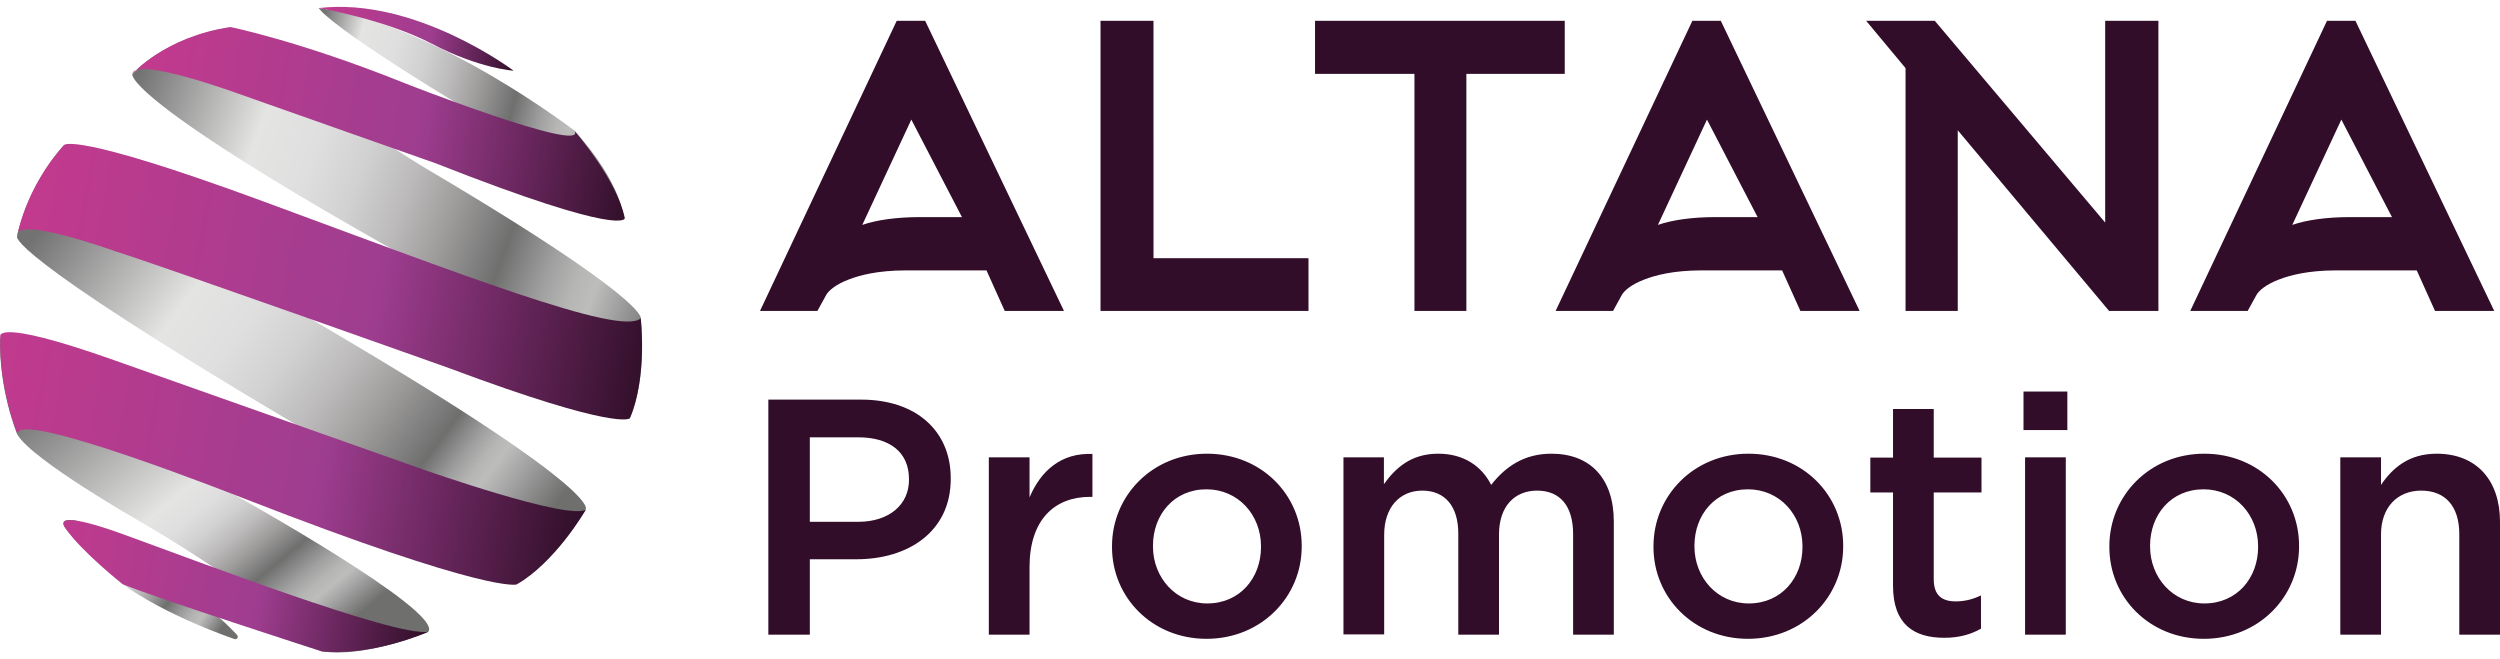
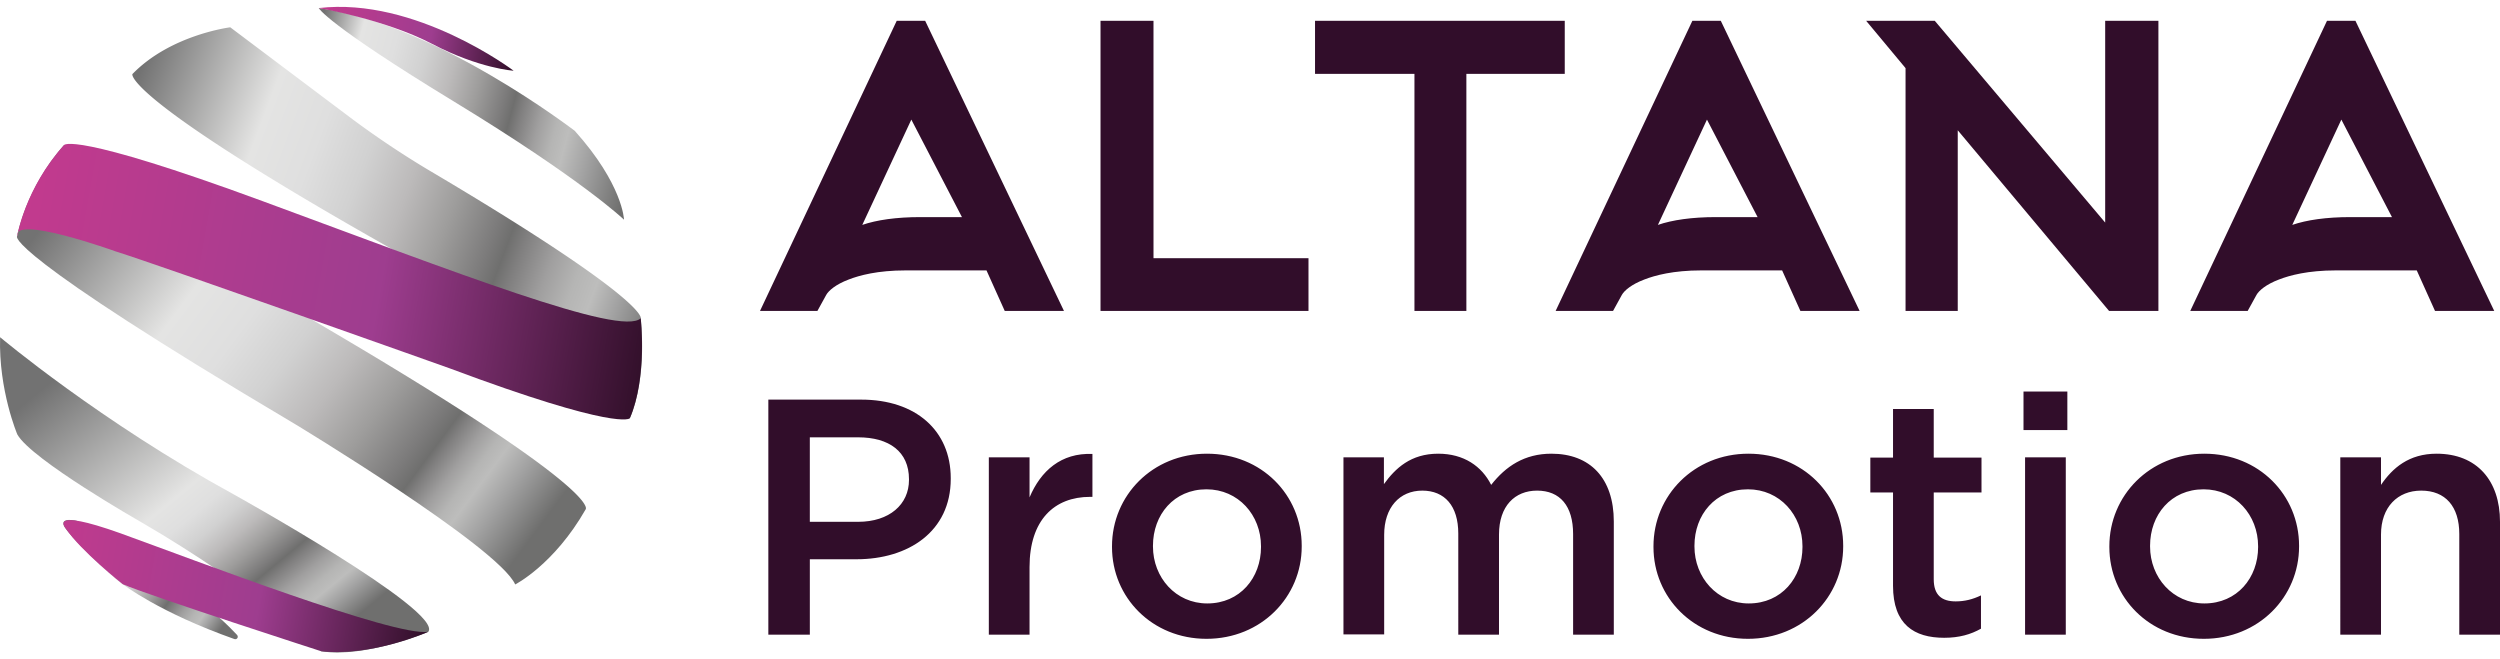
<svg xmlns="http://www.w3.org/2000/svg" width="182" height="48" viewBox="0 0 182 48">
  <defs>
    <linearGradient x1="-5.231%" y1="39.557%" x2="105.495%" y2="60.046%" id="a">
      <stop stop-color="#727272" offset="0%" />
      <stop stop-color="#E4E4E3" offset="12.19%" />
      <stop stop-color="#DFDFDF" offset="22.68%" />
      <stop stop-color="#D1D1D1" offset="32.09%" />
      <stop stop-color="#BCBABA" offset="41.09%" />
      <stop stop-color="#9E9D9C" offset="49.84%" />
      <stop stop-color="#7C7B7B" offset="58.33%" />
      <stop stop-color="#6F6F6E" offset="61.26%" />
      <stop stop-color="#807F7F" offset="64.05%" />
      <stop stop-color="#A09F9F" offset="69.93%" />
      <stop stop-color="#B5B5B4" offset="75.14%" />
      <stop stop-color="#BDBDBC" offset="79.11%" />
      <stop stop-color="#A2A2A2" offset="86.62%" />
      <stop stop-color="#6F6F6E" offset="100%" />
    </linearGradient>
    <linearGradient x1="-2.581%" y1="33.032%" x2="105.422%" y2="63.074%" id="b">
      <stop stop-color="#727272" offset="0%" />
      <stop stop-color="#E4E4E3" offset="23.02%" />
      <stop stop-color="#DFDFDF" offset="33.15%" />
      <stop stop-color="#D1D1D1" offset="42.24%" />
      <stop stop-color="#BCBABA" offset="50.93%" />
      <stop stop-color="#9E9D9C" offset="59.38%" />
      <stop stop-color="#7C7B7B" offset="67.57%" />
      <stop stop-color="#6F6F6E" offset="70.41%" />
      <stop stop-color="#807F7F" offset="73.06%" />
      <stop stop-color="#A09F9F" offset="78.67%" />
      <stop stop-color="#B5B5B4" offset="83.64%" />
      <stop stop-color="#BDBDBC" offset="87.43%" />
      <stop stop-color="#A2A2A2" offset="91.94%" />
      <stop stop-color="#6F6F6E" offset="100%" />
    </linearGradient>
    <linearGradient x1="3.126%" y1="25.563%" x2="95.172%" y2="75.144%" id="c">
      <stop stop-color="#727272" offset="0%" />
      <stop stop-color="#E4E4E3" offset="27.55%" />
      <stop stop-color="#DFDFDF" offset="38.18%" />
      <stop stop-color="#D1D1D1" offset="47.73%" />
      <stop stop-color="#BCBABA" offset="56.85%" />
      <stop stop-color="#9E9D9C" offset="65.71%" />
      <stop stop-color="#7C7B7B" offset="74.32%" />
      <stop stop-color="#6F6F6E" offset="77.29%" />
      <stop stop-color="#807F7F" offset="78.87%" />
      <stop stop-color="#A09F9F" offset="82.21%" />
      <stop stop-color="#B5B5B4" offset="85.17%" />
      <stop stop-color="#BDBDBC" offset="87.43%" />
      <stop stop-color="#A2A2A2" offset="91.94%" />
      <stop stop-color="#6F6F6E" offset="100%" />
    </linearGradient>
    <linearGradient x1="8.31%" y1="17.935%" x2="83.456%" y2="83.484%" id="d">
      <stop stop-color="#727272" offset="0%" />
      <stop stop-color="#E4E4E3" offset="44.8%" />
      <stop stop-color="#DFDFDF" offset="51.38%" />
      <stop stop-color="#D1D1D1" offset="57.28%" />
      <stop stop-color="#BCBABA" offset="62.92%" />
      <stop stop-color="#9E9D9C" offset="68.4%" />
      <stop stop-color="#7C7B7B" offset="73.72%" />
      <stop stop-color="#6F6F6E" offset="75.56%" />
      <stop stop-color="#807F7F" offset="77.73%" />
      <stop stop-color="#A09F9F" offset="82.29%" />
      <stop stop-color="#B5B5B4" offset="86.34%" />
      <stop stop-color="#BDBDBC" offset="89.42%" />
      <stop stop-color="#A2A2A2" offset="93.22%" />
      <stop stop-color="#6F6F6E" offset="100%" />
    </linearGradient>
    <linearGradient x1="-.2%" y1="27.908%" x2="97.96%" y2="74.73%" id="e">
      <stop stop-color="#727272" offset="0%" />
      <stop stop-color="#E4E4E3" offset="27.55%" />
      <stop stop-color="#DFDFDF" offset="35.94%" />
      <stop stop-color="#D1D1D1" offset="43.47%" />
      <stop stop-color="#BCBABA" offset="50.68%" />
      <stop stop-color="#9E9D9C" offset="57.67%" />
      <stop stop-color="#7C7B7B" offset="64.46%" />
      <stop stop-color="#6F6F6E" offset="66.81%" />
      <stop stop-color="#807F7F" offset="70.03%" />
      <stop stop-color="#A09F9F" offset="76.82%" />
      <stop stop-color="#B5B5B4" offset="82.84%" />
      <stop stop-color="#BDBDBC" offset="87.43%" />
      <stop stop-color="#A2A2A2" offset="91.94%" />
      <stop stop-color="#6F6F6E" offset="100%" />
    </linearGradient>
    <linearGradient x1="-.788%" y1="46.286%" x2="101.608%" y2="52.623%" id="f">
      <stop stop-color="#C23A8E" offset="0%" />
      <stop stop-color="#9E3D8F" offset="57.26%" />
      <stop stop-color="#33102B" offset="100%" />
    </linearGradient>
    <linearGradient x1=".157%" y1="45.677%" x2="102.099%" y2="53.248%" id="g">
      <stop stop-color="#C23A8E" offset="0%" />
      <stop stop-color="#9E3D8F" offset="57.26%" />
      <stop stop-color="#33102B" offset="100%" />
    </linearGradient>
    <linearGradient x1=".449%" y1="45.657%" x2="100.949%" y2="54.027%" id="h">
      <stop stop-color="#C23A8E" offset="0%" />
      <stop stop-color="#9E3D8F" offset="57.26%" />
      <stop stop-color="#33102B" offset="100%" />
    </linearGradient>
    <linearGradient x1="-2.324%" y1="46.176%" x2="99.636%" y2="54.48%" id="i">
      <stop stop-color="#C23A8E" offset="0%" />
      <stop stop-color="#9E3D8F" offset="57.26%" />
      <stop stop-color="#33102B" offset="100%" />
    </linearGradient>
    <linearGradient x1="-1.847%" y1="47.33%" x2="100.119%" y2="54.296%" id="j">
      <stop stop-color="#C23A8E" offset="0%" />
      <stop stop-color="#9E3D8F" offset="57.26%" />
      <stop stop-color="#33102B" offset="100%" />
    </linearGradient>
  </defs>
  <g fill-rule="nonzero" fill="none">
    <path d="M23.202 0s.532 1.136 9.86 6.814 12.367 8.593 12.367 8.593-.076-2.555-3.59-6.473c0 .019-10.05-7.78-18.637-8.934z" fill="url(#a)" transform="translate(0 .587)" />
    <path d="M9.638 4.808s-.779 1.646 18.96 12.776c0 0 15.197 8.195 17.249 12.284 0 0 1.254-2.499.798-7.288 0 0 .589-1.306-15.445-10.788A66.772 66.772 0 0 1 25.672 8.1l-8.91-6.7c.02 0-4.331.53-7.124 3.407z" fill="url(#b)" transform="translate(0 .587)" />
    <path d="M1.242 16.618s-1.14 1.003 20.232 13.666c0 0 14.817 8.953 16.033 11.678 0 0 2.83-1.438 5.13-5.47 0 0 1.462-1.325-20.005-13.855 0 0-13.64-8.082-17.97-12.662 0 .019-2.547 2.65-3.42 6.643z" fill="url(#c)" transform="translate(0 .587)" />
    <path d="M17.028 35.413s15.274 8.48 14.153 9.994c0 0-4.56 1.93-7.789 1.42 0 0-4.673-4.505-13.127-9.407 0 0-7.979-4.543-9.004-6.379 0 0-1.368-3.218-1.254-7.079 0 0 7.314 6.152 17.021 11.451z" fill="url(#d)" transform="translate(0 .587)" />
    <path d="M8.935 41.943s2.66 2.063 8.131 3.994c.19.057.323-.151.19-.303-1.12-1.211-4.464-4.372-11.683-8.31 0 0-1.216-.283-.912.38.304.643 3.192 3.501 4.274 4.24z" fill="url(#e)" transform="translate(0 .587)" />
    <g>
      <path d="M37.384 4.649S30.241-.745 23.194.087c0 0 4.825.814 8.263 2.612 3.439 1.798 5.927 1.95 5.927 1.95z" fill="url(#f)" transform="translate(.009 .5)" />
-       <path d="M41.83 9.04s3.058 3.502 3.647 6.34c0 0 .114 1.477-13.773-3.993L17.38 6.333S9.838 3.57 9.63 4.876c0 0 2.374-2.707 7.142-3.407 0 0 5.035 1.022 12.5 4.013 0 .019 13.394 5.243 12.558 3.558z" fill="url(#g)" transform="translate(.009 .5)" />
      <path d="M46.636 22.668s.494 4.296-.798 7.287c0 0-.855.946-13.146-3.653 0 0-21.01-7.476-24.278-8.499 0 0-7.504-2.706-7.181-1.097 0 0 .589-3.52 3.42-6.644 0 0 .55-1.04 14.475 4.088 13.925 5.13 26.102 9.9 27.508 8.518z" fill="url(#h)" transform="translate(.009 .5)" />
-       <path d="M1.27 31.128S-.115 27.76.018 24.05c0 0-.78-1.534 8.264 1.665l22.53 7.969s10.582 3.728 11.836 2.914c0 0-2.3 3.918-5.054 5.452 0 0-2.032.68-19.757-6.228-.019 0-16.831-6.681-16.565-4.694z" fill="url(#i)" transform="translate(.009 .5)" />
      <path d="M31.172 45.494s-4.046 1.817-7.789 1.42c0 0-12.367-3.994-14.456-4.883 0 0-3.059-2.423-4.142-4.05 0 0-1.444-1.59 3.97.34 5.396 1.95 19.967 7.552 22.417 7.173z" fill="url(#j)" transform="translate(.009 .5)" />
    </g>
    <g fill="#310D2A">
      <path d="m65.281 1.515-9.954 21.123h4.179l.646-1.174c.17-.302.684-.757 1.634-1.116.779-.303 2.108-.663 4.141-.663h5.89l1.329 2.953h4.312L67.352 1.515h-2.07zm4.75 14.29h-3.04c-1.729 0-3.173.208-4.217.568l3.571-7.666 3.685 7.098zM123.204 1.515l-9.955 21.123h4.18l.645-1.174c.171-.302.684-.757 1.634-1.116.779-.303 2.109-.663 4.142-.663h5.889l1.33 2.953h4.312L125.274 1.515h-2.07zm4.749 14.29h-3.04c-1.728 0-3.172.208-4.217.568l3.571-7.666 3.686 7.098zM171.476 1.515h-2.071l-9.955 21.123h4.18l.646-1.174c.17-.302.684-.757 1.633-1.116.78-.303 2.11-.663 4.142-.663h5.889l1.33 2.953h4.312L171.476 1.515zm2.66 14.29h-3.04c-1.73 0-3.173.208-4.218.568l3.572-7.666 3.685 7.098zM83.974 1.515h-3.856v21.123h15.14v-3.842H83.975zM113.914 1.515h-18.18v3.861h7.238v17.262h3.78V5.376h7.162zM153.257 16.203 140.852 1.515h-4.996l2.868 3.445v17.678h3.8V9.483l11.018 13.155h3.59V1.515h-3.875z" />
      <g>
        <path d="M55.935 29.092h6.763c3.989 0 6.516 2.271 6.516 5.716v.057c0 3.842-3.097 5.849-6.858 5.849h-3.4v5.489h-3.021v-17.11zm6.535 8.896c2.28 0 3.704-1.268 3.704-3.047v-.057c0-2.006-1.444-3.047-3.704-3.047h-3.515v6.151h3.515zM71.987 33.294h2.964v2.915c.817-1.93 2.298-3.256 4.578-3.161v3.123h-.17c-2.604 0-4.408 1.685-4.408 5.11v4.922h-2.964V33.294zM80.954 39.824v-.057c0-3.69 2.944-6.738 6.915-6.738 3.97 0 6.896 3.01 6.896 6.7v.057c0 3.672-2.945 6.72-6.934 6.72-3.952 0-6.877-3.01-6.877-6.682zm10.847 0v-.057c0-2.271-1.653-4.145-3.97-4.145-2.375 0-3.895 1.855-3.895 4.107v.057c0 2.252 1.653 4.145 3.952 4.145 2.393 0 3.913-1.874 3.913-4.107zM97.785 33.294h2.964v1.95c.836-1.155 1.957-2.215 3.951-2.215 1.862 0 3.173.909 3.857 2.271 1.064-1.362 2.431-2.271 4.388-2.271 2.812 0 4.54 1.78 4.54 4.94v8.234h-2.963v-7.325c0-2.045-.95-3.161-2.622-3.161-1.614 0-2.773 1.116-2.773 3.198v7.288h-2.964V38.84c0-2.007-.988-3.123-2.621-3.123-1.653 0-2.774 1.23-2.774 3.217v7.25h-2.964v-12.89h-.019zM120.373 39.824v-.057c0-3.69 2.945-6.738 6.915-6.738s6.896 3.01 6.896 6.7v.057c0 3.672-2.945 6.72-6.934 6.72-3.951 0-6.877-3.01-6.877-6.682zm10.847 0v-.057c0-2.271-1.652-4.145-3.97-4.145-2.375 0-3.894 1.855-3.894 4.107v.057c0 2.252 1.652 4.145 3.951 4.145 2.394 0 3.913-1.874 3.913-4.107zM137.812 42.644V35.85h-1.652v-2.536h1.652v-3.54h2.964v3.54h3.477v2.536h-3.477v6.322c0 1.155.589 1.609 1.596 1.609.665 0 1.254-.152 1.843-.436v2.423c-.741.417-1.577.663-2.68.663-2.184 0-3.723-.966-3.723-3.786zM147.311 28.505h3.192v2.802h-3.192v-2.802zm.114 4.789h2.964v12.909h-2.964V33.294zM153.561 39.824v-.057c0-3.69 2.945-6.738 6.915-6.738s6.896 3.01 6.896 6.7v.057c0 3.672-2.944 6.72-6.934 6.72-3.97 0-6.877-3.01-6.877-6.682zm10.829 0v-.057c0-2.271-1.653-4.145-3.97-4.145-2.375 0-3.895 1.855-3.895 4.107v.057c0 2.252 1.653 4.145 3.951 4.145 2.394 0 3.914-1.874 3.914-4.107zM170.374 33.294h2.963V35.3c.836-1.23 2.033-2.271 4.047-2.271 2.925 0 4.616 1.95 4.616 4.959v8.215h-2.964v-7.325c0-2.007-1.006-3.161-2.773-3.161-1.71 0-2.926 1.192-2.926 3.198v7.288h-2.963V33.294z" />
      </g>
    </g>
  </g>
</svg>